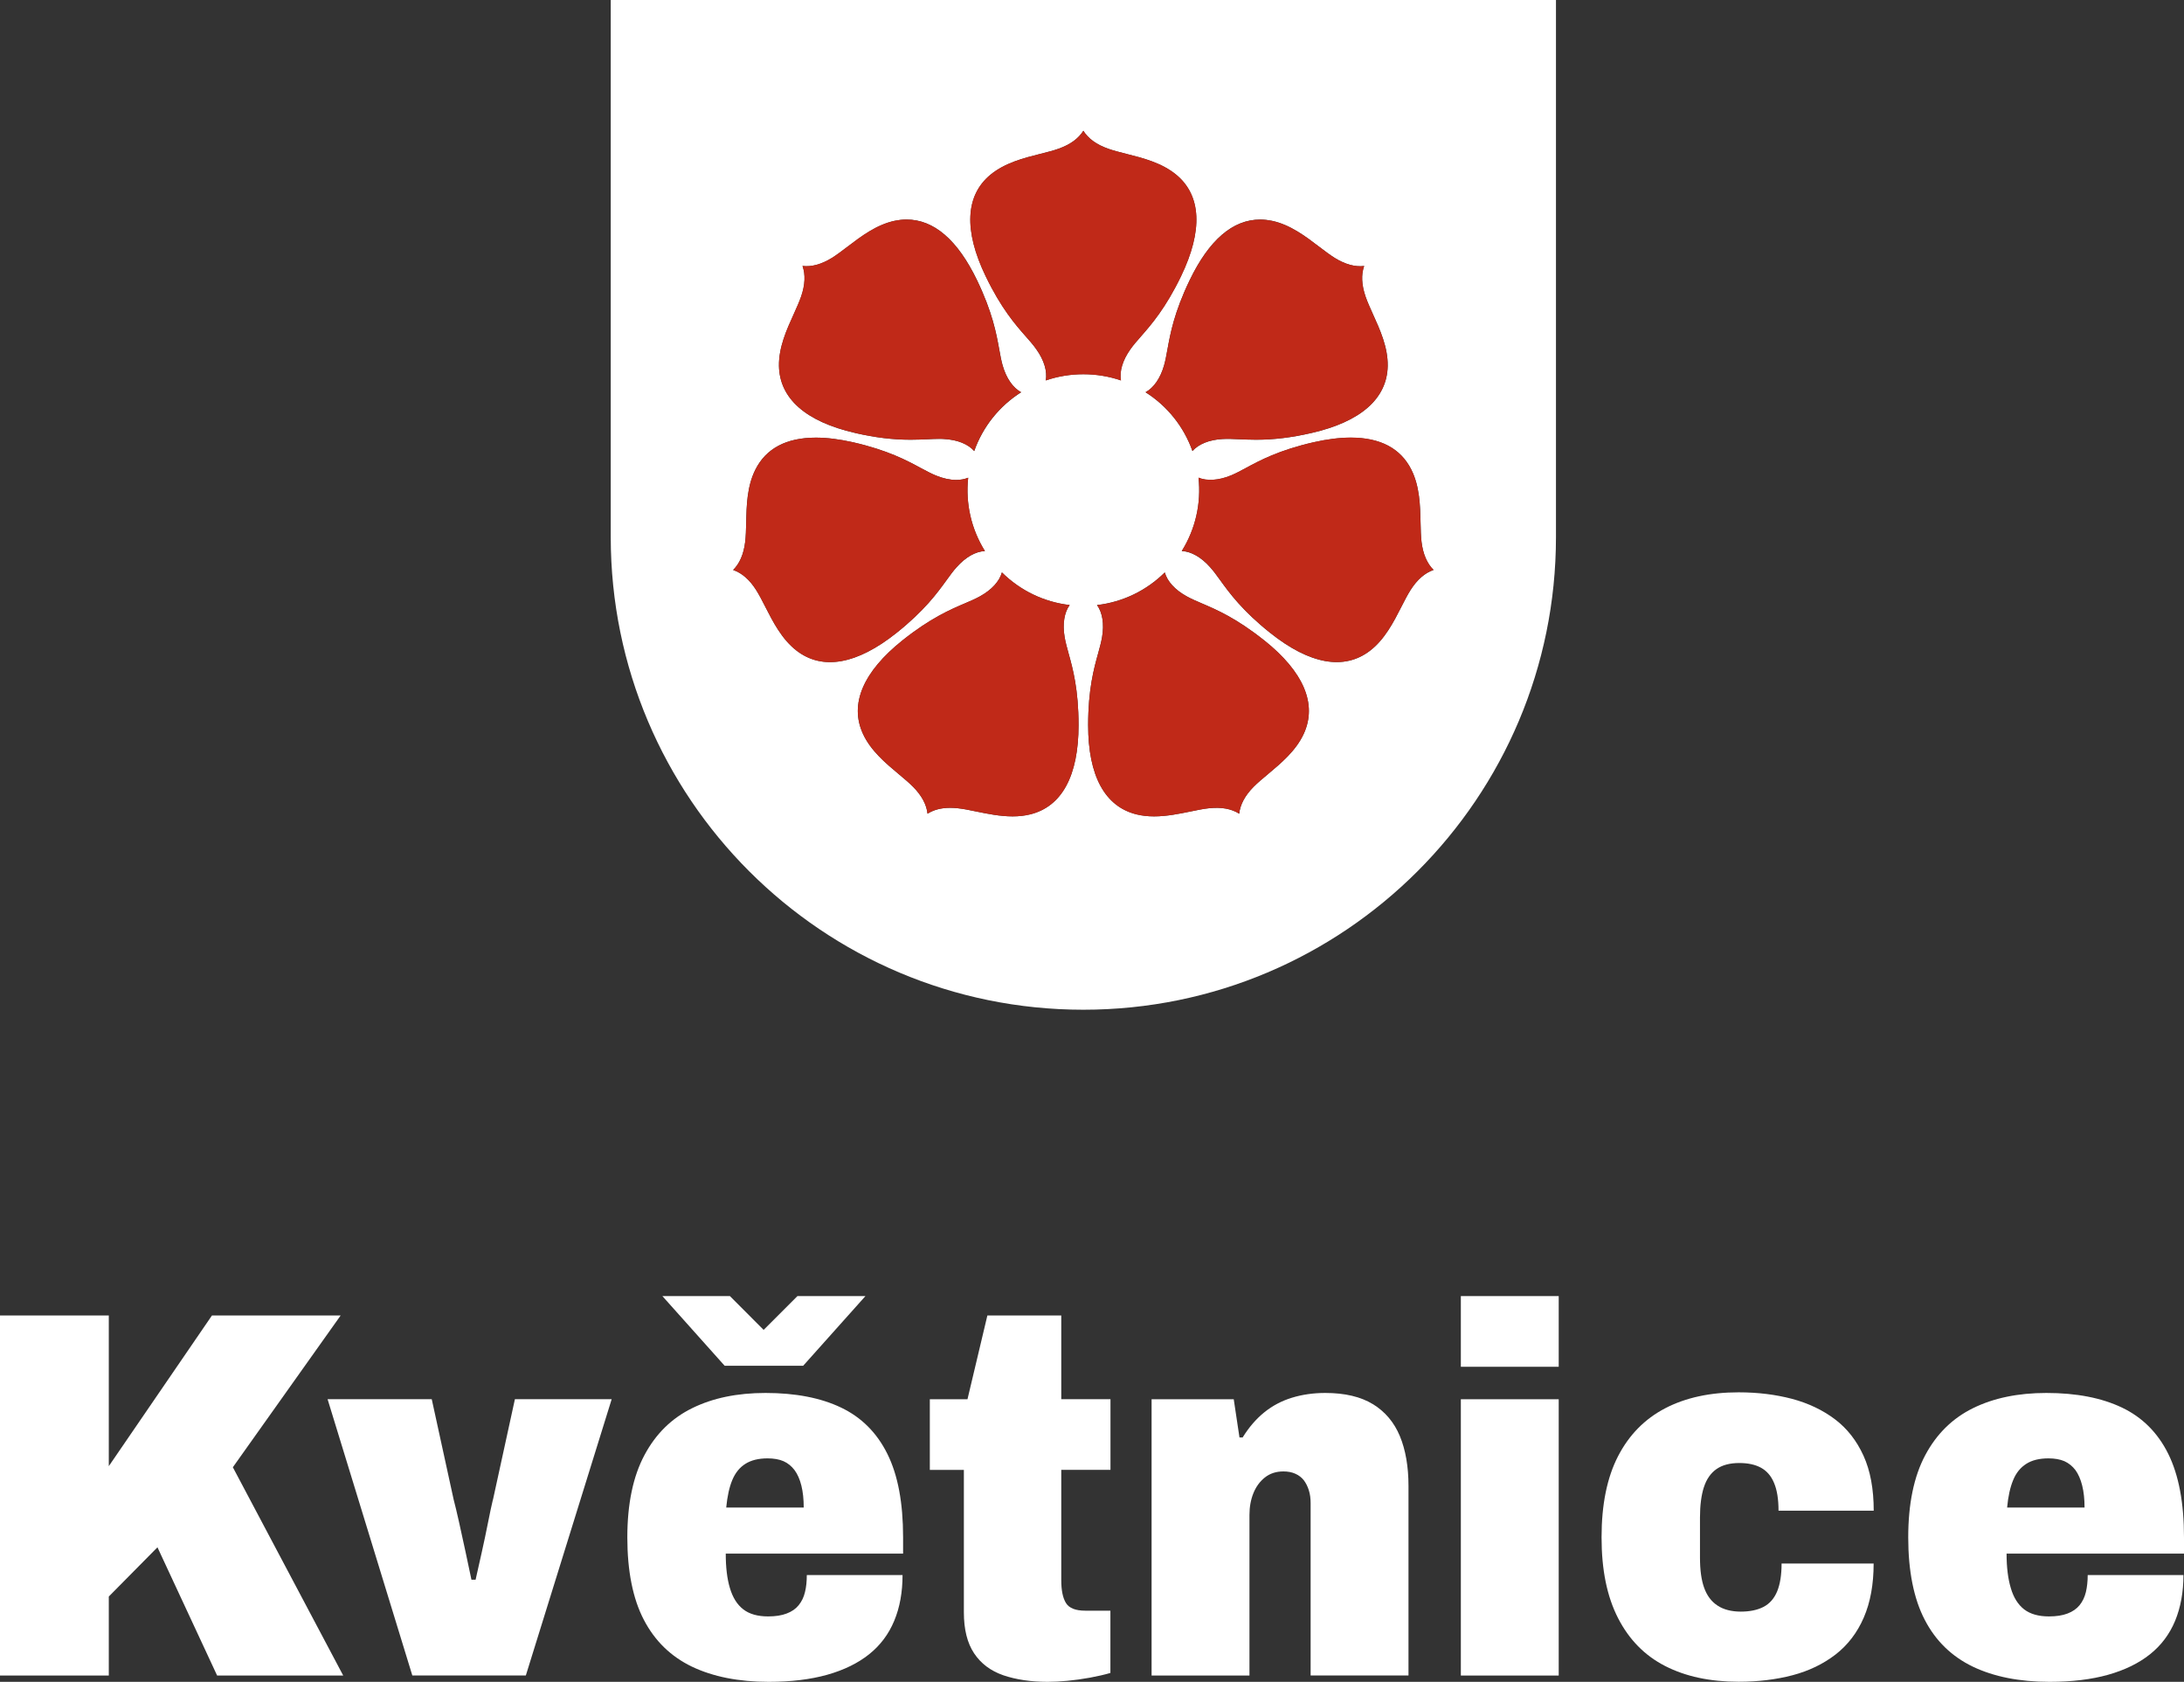
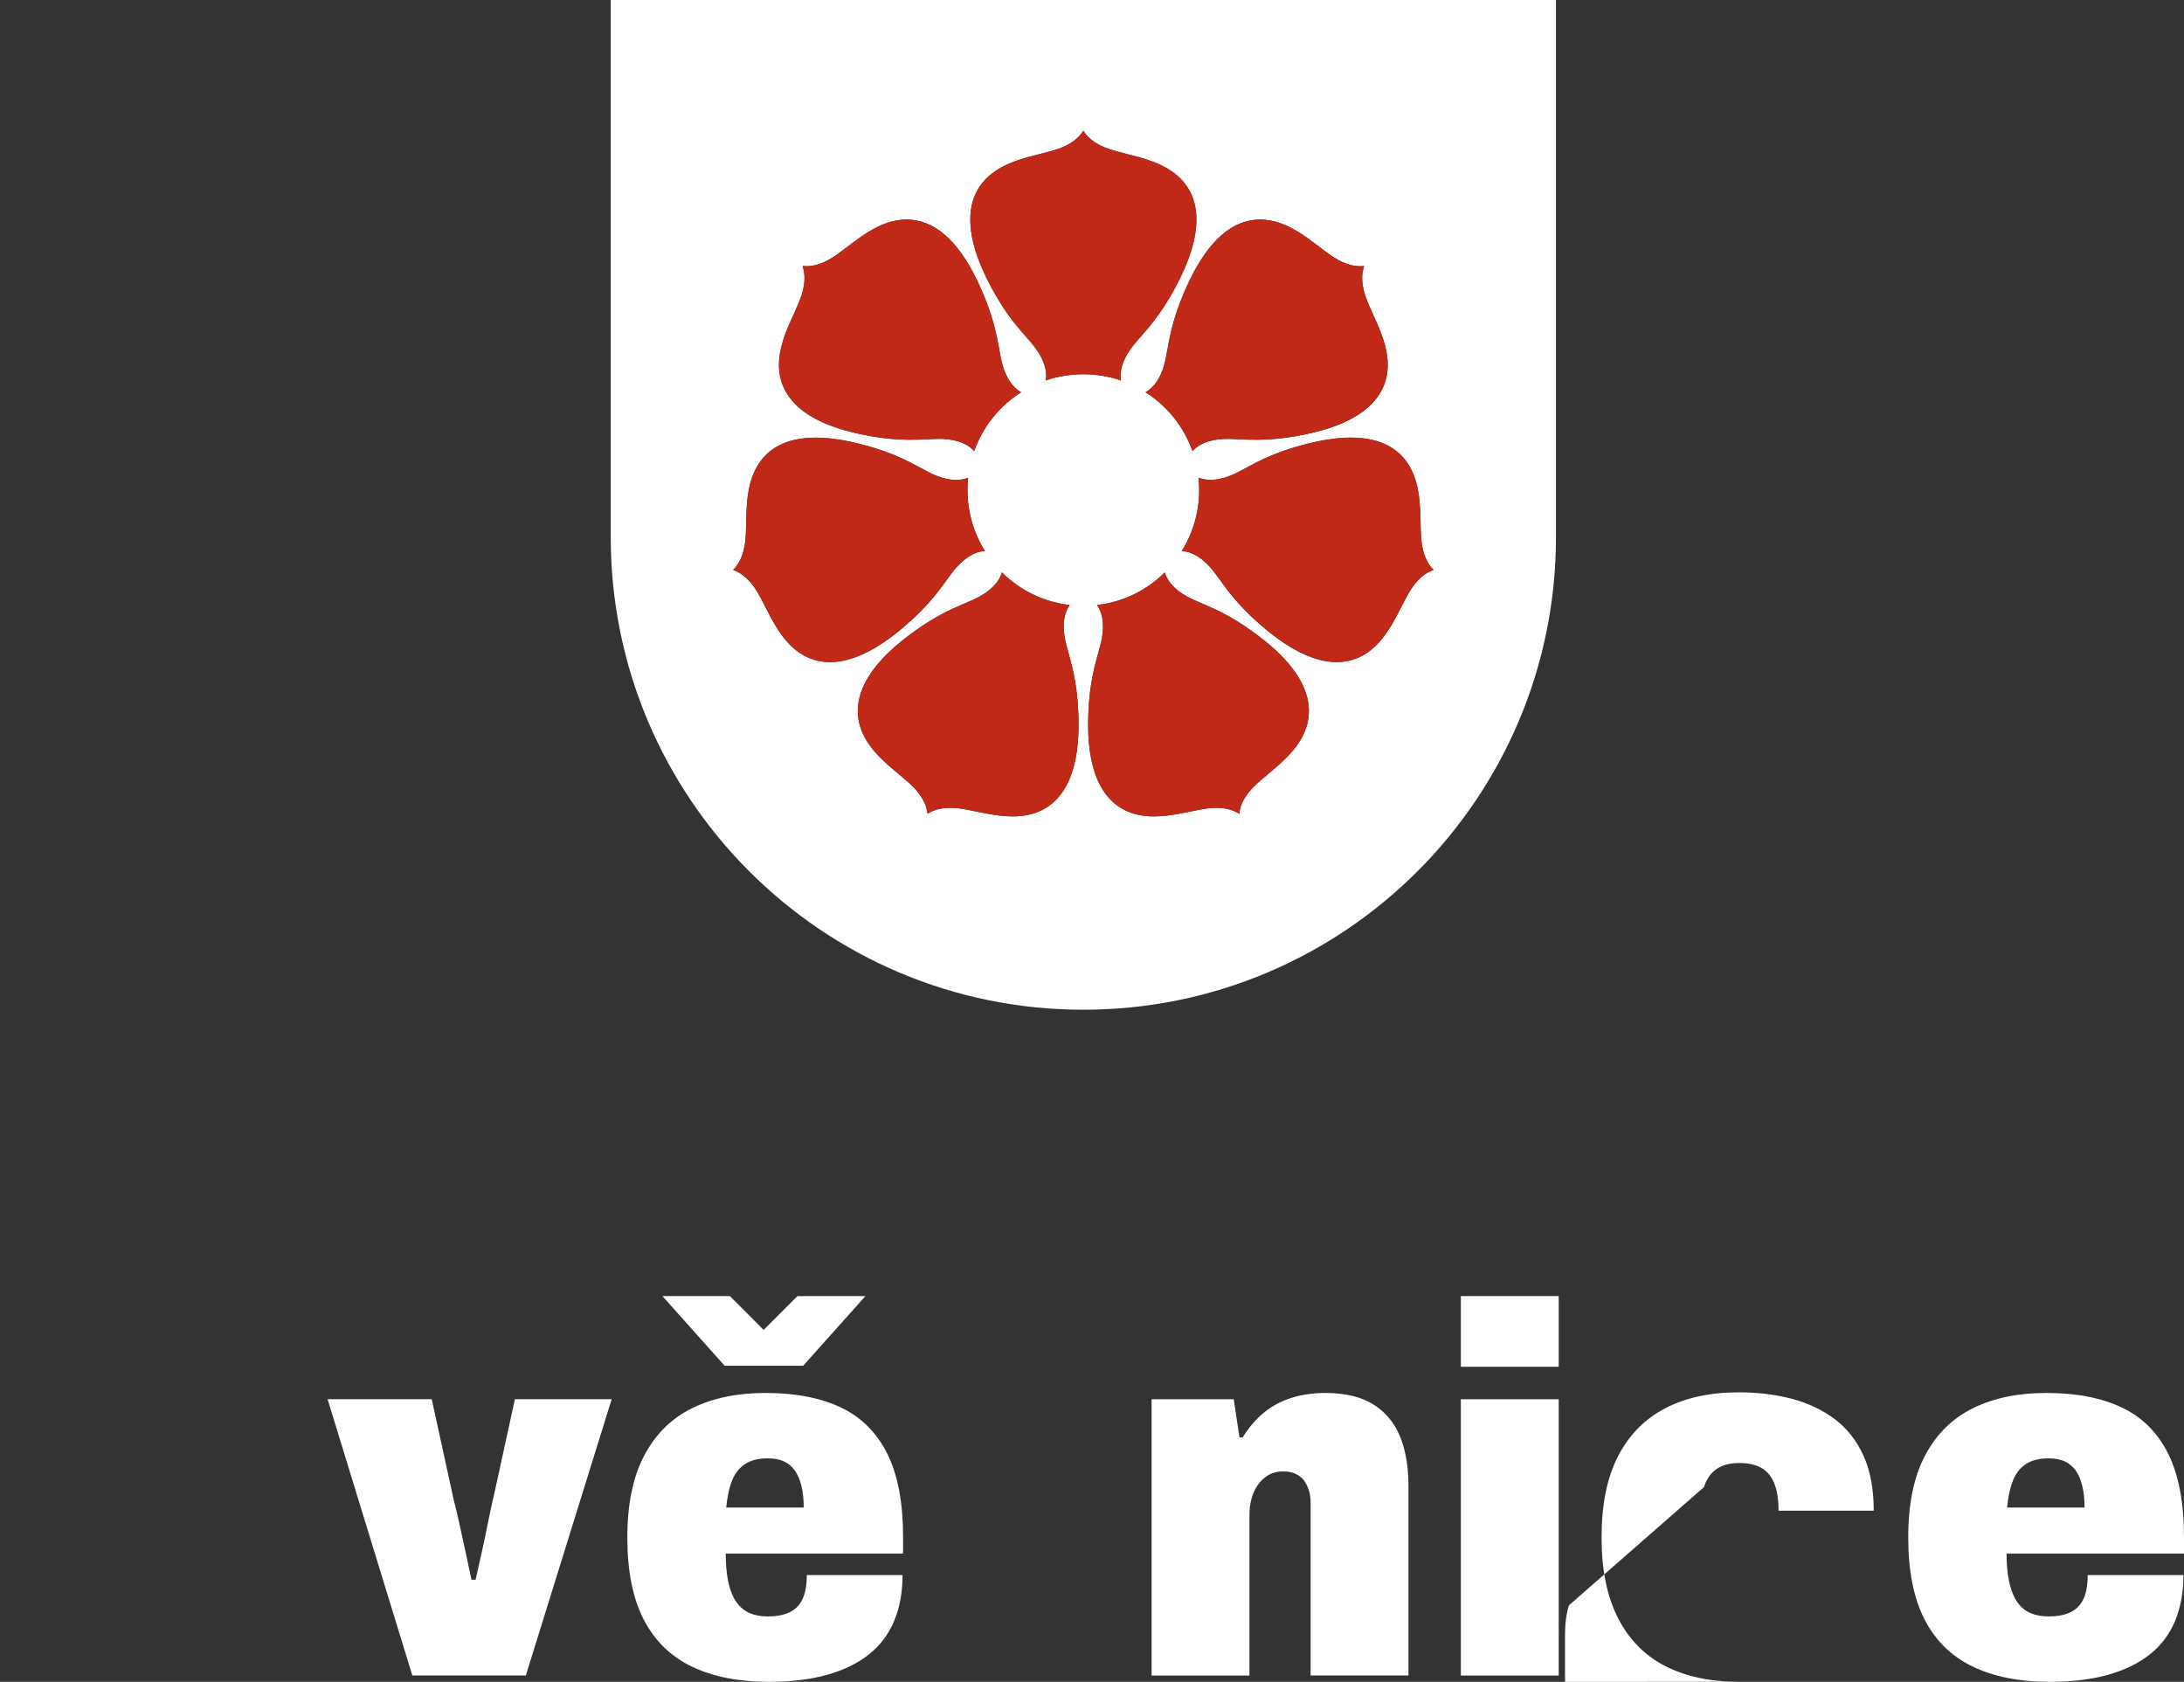
<svg xmlns="http://www.w3.org/2000/svg" id="Vrstva_2" data-name="Vrstva 2" viewBox="0 0 277.82 213.9">
  <rect x="0" y="0" width="277.82" height="213.9" fill="#333333" stroke="none" />
  <defs>
    <style>
      .cls-1 {
        fill: #fff;
      }

      .cls-2 {
        fill: #c02918;
      }
    </style>
  </defs>
-   <polygon class="cls-1" points="43.33 167.31 26.96 167.31 13.84 186.47 13.84 167.31 0 167.31 0 213.1 13.84 213.1 13.84 203.05 20.03 196.79 27.62 213.1 43.66 213.1 29.62 186.61 43.33 167.31" />
  <path class="cls-1" d="m62.7,190.73c-.18.75-.39,1.74-.63,2.96-.24,1.22-.51,2.49-.8,3.79-.29,1.31-.54,2.45-.77,3.43h-.53c-.22-1.06-.48-2.26-.76-3.59-.29-1.33-.57-2.6-.83-3.79-.27-1.2-.49-2.13-.67-2.8l-2.79-12.78h-13.25l10.78,35.14h14.44l10.92-35.14h-12.31l-2.79,12.78Z" />
  <path class="cls-1" d="m114.88,195.53c0-4.4-.66-7.93-2-10.62-1.33-2.68-3.29-4.65-5.89-5.89-2.59-1.24-5.8-1.86-9.61-1.86-3.6,0-6.7.64-9.32,1.93-2.62,1.28-4.65,3.28-6.09,5.99-1.44,2.7-2.17,6.19-2.17,10.45s.7,7.8,2.1,10.48c1.4,2.69,3.44,4.67,6.12,5.96,2.69,1.28,5.94,1.93,9.76,1.93,2.84,0,5.32-.3,7.45-.9,2.13-.6,3.9-1.47,5.32-2.6s2.49-2.55,3.2-4.26c.71-1.7,1.06-3.65,1.06-5.82h-12.18c0,.8-.07,1.52-.23,2.16-.15.65-.42,1.2-.8,1.67-.37.46-.88.82-1.53,1.06-.64.25-1.43.37-2.36.37-1.33,0-2.39-.3-3.16-.9-.78-.6-1.34-1.5-1.7-2.7-.36-1.19-.53-2.66-.53-4.39h22.56v-2.06Zm-22.5-3.8c.14-1.42.39-2.58.77-3.49.38-.91.93-1.6,1.66-2.06.74-.47,1.68-.7,2.83-.7.8,0,1.48.12,2.03.36.56.25,1.02.63,1.4,1.13.38.51.67,1.17.87,1.97.2.8.3,1.73.3,2.79h-9.86Z" />
  <polygon class="cls-1" points="102.17 173.7 110.09 164.84 101.44 164.84 97.14 169.14 92.85 164.84 84.26 164.84 92.18 173.7 102.17 173.7" />
-   <path class="cls-1" d="m134.98,167.31h-9.38l-2.53,10.65h-4.79v8.99h4.33v18.1c0,2.17.43,3.92,1.3,5.22.87,1.31,2.11,2.24,3.73,2.8,1.62.55,3.5.83,5.62.83.75,0,1.6-.04,2.53-.13.93-.09,1.88-.22,2.86-.4.98-.18,1.84-.38,2.6-.6v-7.92h-3.19c-1.24,0-2.06-.32-2.46-.97-.4-.64-.6-1.61-.6-2.9v-14.04h6.26v-8.99h-6.26v-10.65Z" />
  <path class="cls-1" d="m174.65,178.59c-1.55-.95-3.57-1.43-6.06-1.43-1.51,0-2.92.2-4.23.6-1.31.4-2.49,1.02-3.53,1.86-1.04.84-1.96,1.91-2.76,3.2h-.4l-.73-4.86h-10.45v35.14h12.45v-20.43c0-1.02.17-1.94.5-2.76.33-.82.82-1.49,1.46-2,.64-.51,1.43-.77,2.36-.77.58,0,1.09.1,1.53.3.44.2.8.48,1.07.83.27.36.48.78.63,1.26.16.49.23,1.04.23,1.66v21.9h12.45v-24.09c0-2.48-.37-4.6-1.1-6.36-.73-1.75-1.88-3.11-3.43-4.06Z" />
  <rect class="cls-1" x="185.83" y="164.84" width="12.45" height="8.99" />
  <rect class="cls-1" x="185.83" y="177.96" width="12.45" height="35.14" />
-   <path class="cls-1" d="m216.75,189.14c.33-1.02.87-1.79,1.6-2.3.73-.51,1.7-.77,2.9-.77,1.11,0,2.03.2,2.76.6.73.4,1.29,1.04,1.66,1.93.38.89.57,2.06.57,3.53h12.11c0-2.75-.43-5.08-1.3-6.99-.87-1.91-2.07-3.45-3.63-4.63-1.55-1.17-3.37-2.04-5.46-2.6-2.09-.55-4.35-.83-6.79-.83-3.64,0-6.76.68-9.35,2.03s-4.59,3.38-5.99,6.09c-1.4,2.71-2.1,6.15-2.1,10.32s.7,7.55,2.1,10.28c1.4,2.73,3.39,4.76,5.99,6.09s5.71,2,9.35,2c2.48,0,4.77-.28,6.86-.83,2.08-.55,3.9-1.43,5.46-2.63,1.55-1.2,2.75-2.76,3.59-4.69.84-1.93,1.26-4.23,1.26-6.89h-11.71c0,1.46-.19,2.65-.57,3.56-.38.91-.96,1.56-1.73,1.96-.78.4-1.74.6-2.89.6s-2.19-.25-2.96-.77c-.78-.51-1.34-1.26-1.7-2.26-.36-1-.53-2.27-.53-3.83v-5.12c0-1.55.17-2.84.5-3.86Z" />
+   <path class="cls-1" d="m216.75,189.14c.33-1.02.87-1.79,1.6-2.3.73-.51,1.7-.77,2.9-.77,1.11,0,2.03.2,2.76.6.73.4,1.29,1.04,1.66,1.93.38.89.57,2.06.57,3.53h12.11c0-2.75-.43-5.08-1.3-6.99-.87-1.91-2.07-3.45-3.63-4.63-1.55-1.17-3.37-2.04-5.46-2.6-2.09-.55-4.35-.83-6.79-.83-3.64,0-6.76.68-9.35,2.03s-4.59,3.38-5.99,6.09c-1.4,2.71-2.1,6.15-2.1,10.32s.7,7.55,2.1,10.28c1.4,2.73,3.39,4.76,5.99,6.09s5.71,2,9.35,2h-11.71c0,1.46-.19,2.65-.57,3.56-.38.91-.96,1.56-1.73,1.96-.78.4-1.74.6-2.89.6s-2.19-.25-2.96-.77c-.78-.51-1.34-1.26-1.7-2.26-.36-1-.53-2.27-.53-3.83v-5.12c0-1.55.17-2.84.5-3.86Z" />
  <path class="cls-1" d="m277.82,195.53c0-4.4-.67-7.93-2-10.62-1.33-2.68-3.29-4.65-5.89-5.89-2.6-1.24-5.8-1.86-9.62-1.86-3.59,0-6.7.64-9.32,1.93-2.61,1.28-4.65,3.28-6.09,5.99-1.44,2.7-2.16,6.19-2.16,10.45s.7,7.8,2.1,10.48c1.39,2.69,3.44,4.67,6.12,5.96,2.68,1.28,5.93,1.93,9.75,1.93,2.84,0,5.33-.3,7.46-.9,2.13-.6,3.9-1.47,5.32-2.6s2.49-2.55,3.2-4.26c.7-1.7,1.06-3.65,1.06-5.82h-12.18c0,.8-.08,1.52-.23,2.16-.16.65-.42,1.2-.8,1.67-.38.46-.89.82-1.53,1.06-.65.25-1.43.37-2.37.37-1.33,0-2.38-.3-3.16-.9-.77-.6-1.34-1.5-1.69-2.7-.36-1.19-.54-2.66-.54-4.39h22.57v-2.06Zm-22.5-3.8c.13-1.42.39-2.58.77-3.49.37-.91.93-1.6,1.66-2.06.73-.47,1.67-.7,2.83-.7.8,0,1.47.12,2.03.36.55.25,1.02.63,1.4,1.13.37.51.66,1.17.86,1.97.2.8.3,1.73.3,2.79h-9.85Z" />
  <path class="cls-1" d="m77.69,0v68.3c0,33.2,26.92,60.12,60.12,60.12,16.6,0,31.63-6.73,42.51-17.61,10.88-10.88,17.61-25.91,17.61-42.51V0h-120.24Zm82.61,27.92c.49,0,.99.06,1.5.16,2.32.49,4.29,1.99,6.02,3.31.7.53,1.36,1.03,1.98,1.42,1.32.81,2.57,1.16,3.73,1.02-.39,1.1-.33,2.39.17,3.86.24.7.58,1.45.94,2.25.91,1.99,1.93,4.24,1.89,6.61-.08,4.14-3.43,7.09-9.7,8.52-2.55.59-4.79.86-7.05.86-.8,0-1.51-.04-2.14-.06-.77-.04-1.47-.07-2.12-.03-1.72.09-3.06.65-3.83,1.53-1.1-3.1-3.19-5.72-5.97-7.48,1.03-.56,1.88-1.76,2.35-3.4.18-.63.3-1.3.44-2.07.36-1.98.85-4.69,2.82-8.78,2.47-5.12,5.48-7.72,8.97-7.72Zm-59.32,12.02c.36-.8.7-1.55.94-2.25.5-1.47.56-2.76.17-3.86,1.16.14,2.41-.21,3.73-1.02.62-.39,1.28-.89,1.98-1.42,1.73-1.32,3.7-2.82,6.02-3.31.51-.1,1.01-.16,1.5-.16,3.49,0,6.5,2.6,8.97,7.72,1.97,4.09,2.46,6.8,2.82,8.78.14.77.26,1.44.44,2.07.47,1.64,1.32,2.84,2.35,3.4-2.78,1.76-4.87,4.38-5.97,7.48-.77-.88-2.11-1.44-3.83-1.53-.21-.02-.42-.02-.64-.02-.46,0-.96.02-1.48.05-.63.02-1.34.06-2.14.06-2.26,0-4.5-.27-7.05-.86-6.27-1.43-9.62-4.38-9.7-8.52-.04-2.37.98-4.62,1.89-6.61Zm.36,42.82c-1.88-1.45-3-3.65-3.99-5.59-.4-.79-.78-1.53-1.17-2.14-.83-1.31-1.81-2.16-2.92-2.54.83-.83,1.34-2.02,1.53-3.56.09-.72.11-1.56.13-2.44.04-2.17.1-4.64,1.17-6.76,1.35-2.7,3.94-4.07,7.7-4.07,1.42,0,3.01.2,4.73.59,4.43,1.01,6.85,2.32,8.62,3.28.7.37,1.29.69,1.9.94.9.37,1.79.57,2.59.57.57,0,1.08-.1,1.53-.28-.36,3.27.39,6.53,2.13,9.33-1.19.05-2.46.77-3.59,2.04-.44.48-.84,1.03-1.3,1.67-1.18,1.63-2.8,3.86-6.35,6.69-5.04,4.02-9.42,4.79-12.71,2.27Zm29.71,20.81c-.69.17-1.43.26-2.24.26-1.6,0-3.2-.33-4.62-.62-.86-.18-1.67-.35-2.4-.42-.32-.03-.63-.05-.92-.05-1.14,0-2.1.25-2.88.75-.13-1.17-.74-2.31-1.83-3.41-.52-.52-1.15-1.06-1.83-1.62-1.67-1.4-3.57-2.98-4.56-5.14-1.73-3.76.01-7.87,5.04-11.88,3.55-2.83,6.08-3.91,7.93-4.7.73-.31,1.35-.58,1.92-.9,1.51-.83,2.48-1.92,2.79-3.04,2.34,2.32,5.36,3.77,8.62,4.15-.68.94-.93,2.38-.64,4.08.11.64.29,1.3.5,2.06.54,1.94,1.27,4.59,1.27,9.13,0,6.44-2.12,10.36-6.15,11.35Zm1.98-55.19c.2-1.14-.2-2.55-1.2-3.95-.37-.54-.82-1.05-1.34-1.64-1.33-1.51-3.14-3.59-5.11-7.68-2.79-5.79-2.58-10.25.62-12.89,1.83-1.51,4.22-2.12,6.34-2.65.85-.22,1.66-.42,2.35-.67,1.46-.52,2.5-1.28,3.12-2.27.62.99,1.66,1.75,3.13,2.27.68.25,1.49.45,2.34.67,2.12.53,4.51,1.14,6.34,2.65,3.2,2.64,3.41,7.1.62,12.89-1.97,4.09-3.78,6.16-5.11,7.68-.52.59-.97,1.1-1.34,1.64-1,1.4-1.4,2.81-1.2,3.95-3.07-1.05-6.49-1.05-9.56,0Zm32.82,44.94c-.99,2.16-2.89,3.74-4.56,5.14-.68.56-1.31,1.1-1.83,1.62-1.09,1.1-1.7,2.24-1.82,3.41-.99-.63-2.26-.86-3.81-.7-.73.07-1.54.24-2.4.42-1.42.29-3.02.62-4.62.62-.81,0-1.55-.09-2.24-.26-4.03-.99-6.15-4.91-6.15-11.35,0-4.54.73-7.19,1.27-9.13.21-.76.39-1.42.5-2.06.29-1.7.04-3.14-.64-4.08,3.26-.38,6.28-1.83,8.62-4.15.31,1.12,1.28,2.21,2.79,3.04.57.32,1.2.59,1.92.9,1.85.79,4.38,1.87,7.93,4.7,5.03,4.01,6.77,8.12,5.04,11.88Zm13.59-18.29c-.39.61-.77,1.35-1.17,2.14-.99,1.94-2.11,4.14-3.99,5.59-3.29,2.52-7.67,1.75-12.71-2.27-3.55-2.83-5.17-5.06-6.35-6.69-.46-.64-.86-1.19-1.3-1.67-1.13-1.27-2.4-1.99-3.59-2.04,1.74-2.8,2.49-6.06,2.13-9.33,1.07.44,2.58.35,4.12-.29.61-.25,1.21-.57,1.9-.94,1.77-.96,4.19-2.27,8.62-3.28,1.72-.39,3.32-.59,4.73-.59,3.76,0,6.35,1.37,7.7,4.07,1.07,2.12,1.13,4.59,1.18,6.76.02.88.03,1.72.12,2.44.19,1.54.7,2.73,1.53,3.56-1.11.38-2.08,1.23-2.92,2.54Z" />
  <path class="cls-2" d="m135.43,81.03c-.29-1.7-.04-3.14.64-4.08-3.27-.38-6.28-1.84-8.62-4.15-.31,1.12-1.28,2.21-2.79,3.04-.57.32-1.2.58-1.92.89-1.85.79-4.38,1.87-7.93,4.7-5.03,4.01-6.77,8.12-5.04,11.89.99,2.16,2.89,3.74,4.56,5.14.68.56,1.31,1.1,1.83,1.62,1.09,1.11,1.7,2.25,1.83,3.41.78-.5,1.75-.75,2.88-.75.29,0,.6.02.92.05.73.08,1.54.24,2.4.42,1.42.29,3.02.62,4.62.62.82,0,1.55-.08,2.24-.25,4.03-.99,6.15-4.92,6.15-11.35,0-4.54-.73-7.19-1.27-9.13-.21-.76-.39-1.42-.5-2.06Z" />
  <path class="cls-2" d="m160.81,81.44c-3.55-2.83-6.08-3.91-7.93-4.7-.73-.31-1.35-.58-1.92-.89-1.51-.83-2.48-1.92-2.79-3.04-2.33,2.31-5.35,3.77-8.62,4.15.68.94.93,2.38.64,4.08-.11.64-.29,1.3-.5,2.06-.54,1.94-1.27,4.59-1.27,9.13,0,6.43,2.13,10.36,6.15,11.35.69.17,1.43.25,2.24.25,1.6,0,3.2-.33,4.62-.62.86-.18,1.68-.34,2.4-.42,1.54-.16,2.82.07,3.8.7.13-1.16.74-2.3,1.83-3.41.51-.52,1.15-1.05,1.83-1.62,1.67-1.4,3.57-2.98,4.56-5.14,1.73-3.77,0-7.88-5.04-11.89Z" />
  <path class="cls-2" d="m180.7,66.49c-.05-2.18-.1-4.65-1.17-6.77-1.36-2.7-3.95-4.07-7.7-4.07-1.42,0-3.01.2-4.73.59-4.42,1.01-6.85,2.32-8.62,3.27-.69.37-1.29.7-1.9.95-1.54.64-3.06.73-4.12.28.35,3.27-.39,6.54-2.13,9.33,1.19.06,2.46.77,3.59,2.04.44.49.84,1.04,1.3,1.68,1.18,1.63,2.8,3.86,6.35,6.69,5.04,4.02,9.43,4.8,12.71,2.27,1.88-1.45,3-3.65,3.99-5.59.4-.78.78-1.52,1.17-2.14.84-1.31,1.81-2.16,2.92-2.54-.83-.82-1.34-2.01-1.53-3.55-.09-.73-.11-1.56-.13-2.44Z" />
  <path class="cls-2" d="m148.51,44.42c-.14.78-.26,1.45-.44,2.07-.47,1.64-1.32,2.83-2.35,3.39,2.78,1.76,4.87,4.38,5.97,7.48.77-.87,2.11-1.43,3.83-1.53.65-.04,1.35,0,2.12.03.63.03,1.34.06,2.13.06,2.26,0,4.5-.27,7.05-.85,6.27-1.43,9.63-4.38,9.7-8.52.04-2.37-.98-4.62-1.88-6.61-.36-.8-.71-1.56-.94-2.25-.5-1.47-.56-2.76-.17-3.86-1.16.14-2.41-.21-3.73-1.02-.62-.38-1.28-.89-1.98-1.42-1.73-1.32-3.7-2.82-6.02-3.3-.5-.11-1.01-.16-1.5-.16-3.48,0-6.5,2.6-8.97,7.72-1.97,4.09-2.46,6.8-2.82,8.78Z" />
  <path class="cls-2" d="m130.49,42.79c.52.59.97,1.11,1.35,1.64,1,1.41,1.4,2.81,1.19,3.96,3.07-1.05,6.49-1.05,9.57,0-.21-1.15.2-2.55,1.19-3.96.38-.53.83-1.05,1.35-1.64,1.32-1.51,3.14-3.59,5.11-7.67,2.79-5.8,2.58-10.26-.62-12.9-1.83-1.51-4.22-2.12-6.34-2.65-.85-.22-1.66-.42-2.35-.66-1.46-.52-2.51-1.29-3.13-2.28-.62.99-1.66,1.75-3.13,2.28-.69.25-1.49.45-2.35.66-2.11.53-4.51,1.14-6.34,2.65-3.2,2.64-3.41,7.1-.62,12.9,1.97,4.09,3.78,6.16,5.11,7.67Z" />
  <path class="cls-2" d="m108.79,55.07c2.55.58,4.79.85,7.05.85.8,0,1.51-.03,2.13-.06.53-.02,1.02-.05,1.48-.05.22,0,.43,0,.64.02,1.72.1,3.07.66,3.83,1.53,1.1-3.1,3.19-5.72,5.97-7.48-1.03-.56-1.88-1.76-2.35-3.39-.18-.63-.3-1.3-.44-2.07-.36-1.98-.85-4.69-2.82-8.78-2.47-5.12-5.48-7.72-8.97-7.72-.49,0-1,.05-1.5.16-2.32.49-4.29,1.98-6.02,3.3-.7.53-1.36,1.04-1.98,1.42-1.32.81-2.57,1.16-3.73,1.02.39,1.1.33,2.39-.17,3.86-.24.69-.58,1.45-.94,2.25-.9,1.98-1.92,4.23-1.88,6.61.07,4.14,3.42,7.09,9.7,8.52Z" />
  <path class="cls-2" d="m120.4,73.8c.46-.64.86-1.19,1.3-1.68,1.13-1.27,2.4-1.99,3.59-2.04-1.74-2.79-2.48-6.06-2.13-9.33-.44.19-.96.29-1.53.29h0c-.8,0-1.69-.2-2.59-.57-.6-.25-1.2-.57-1.9-.95-1.77-.95-4.19-2.26-8.62-3.27-1.72-.39-3.32-.59-4.73-.59-3.75,0-6.35,1.37-7.7,4.07-1.07,2.12-1.12,4.59-1.17,6.77-.02.88-.04,1.71-.13,2.44-.19,1.54-.7,2.73-1.53,3.55,1.1.38,2.08,1.23,2.92,2.54.39.62.77,1.36,1.17,2.14.99,1.94,2.11,4.14,3.99,5.59,3.29,2.53,7.67,1.75,12.71-2.27,3.55-2.83,5.16-5.06,6.35-6.69Z" />
</svg>